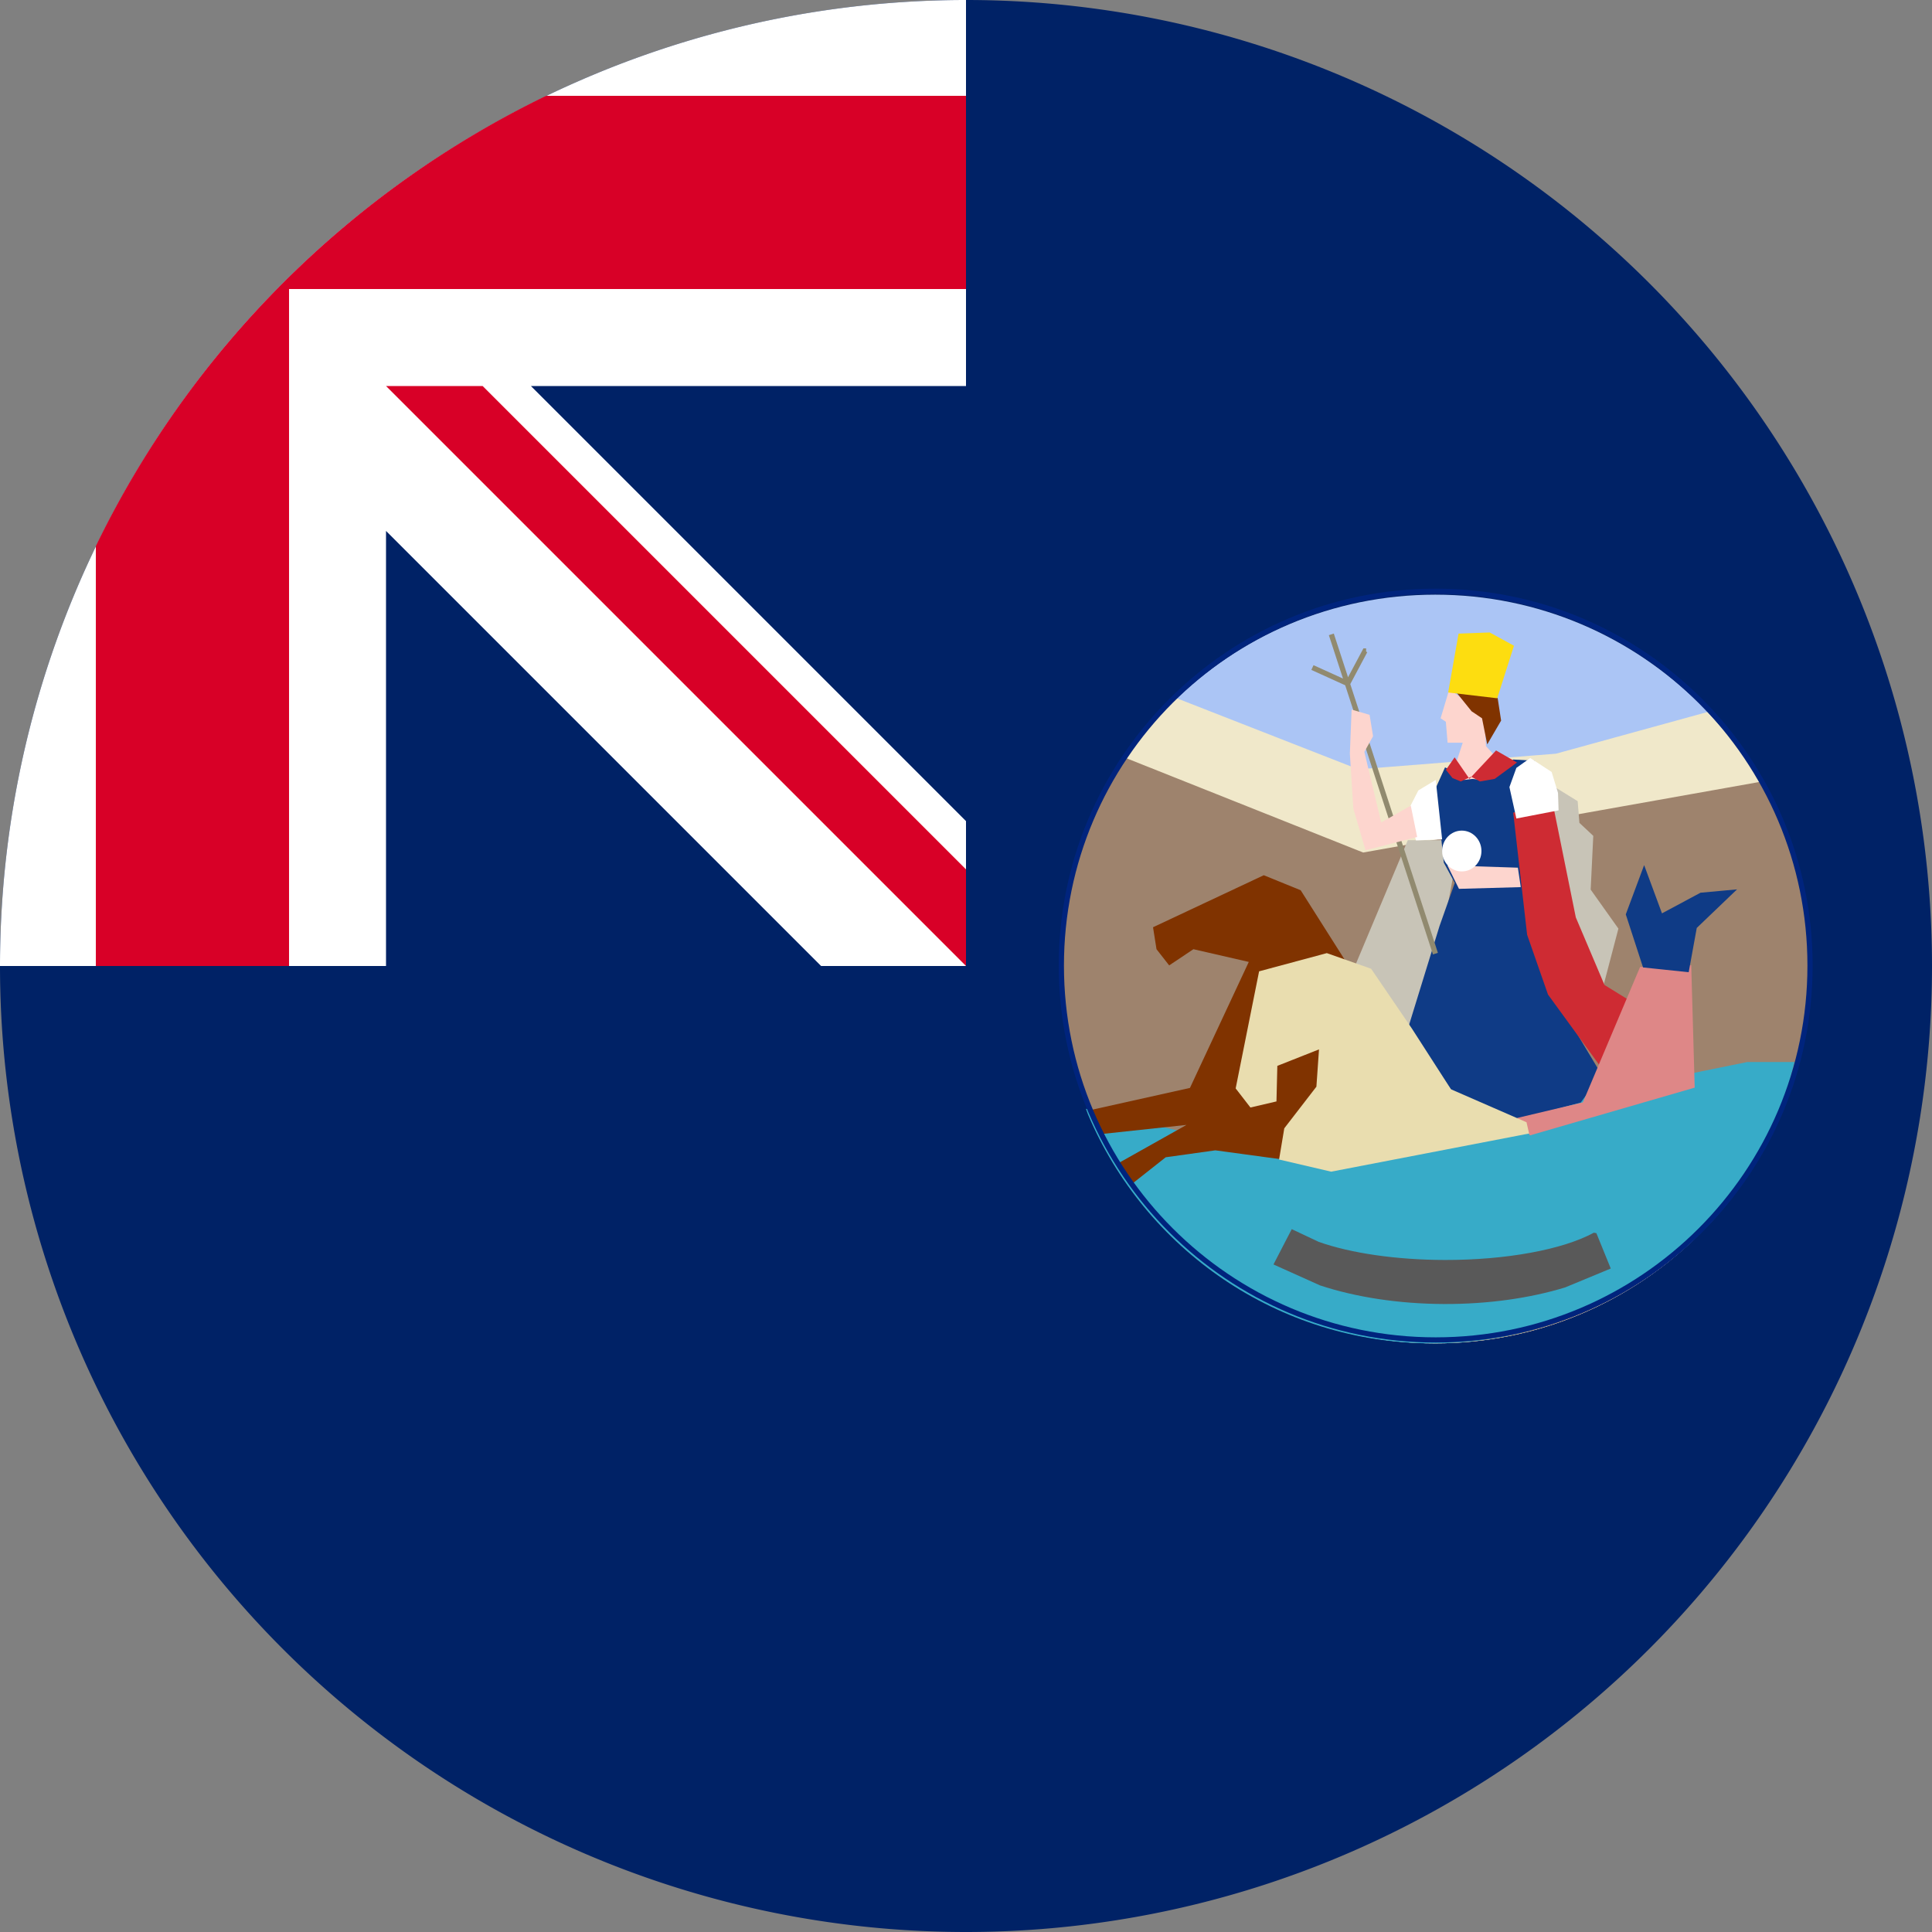
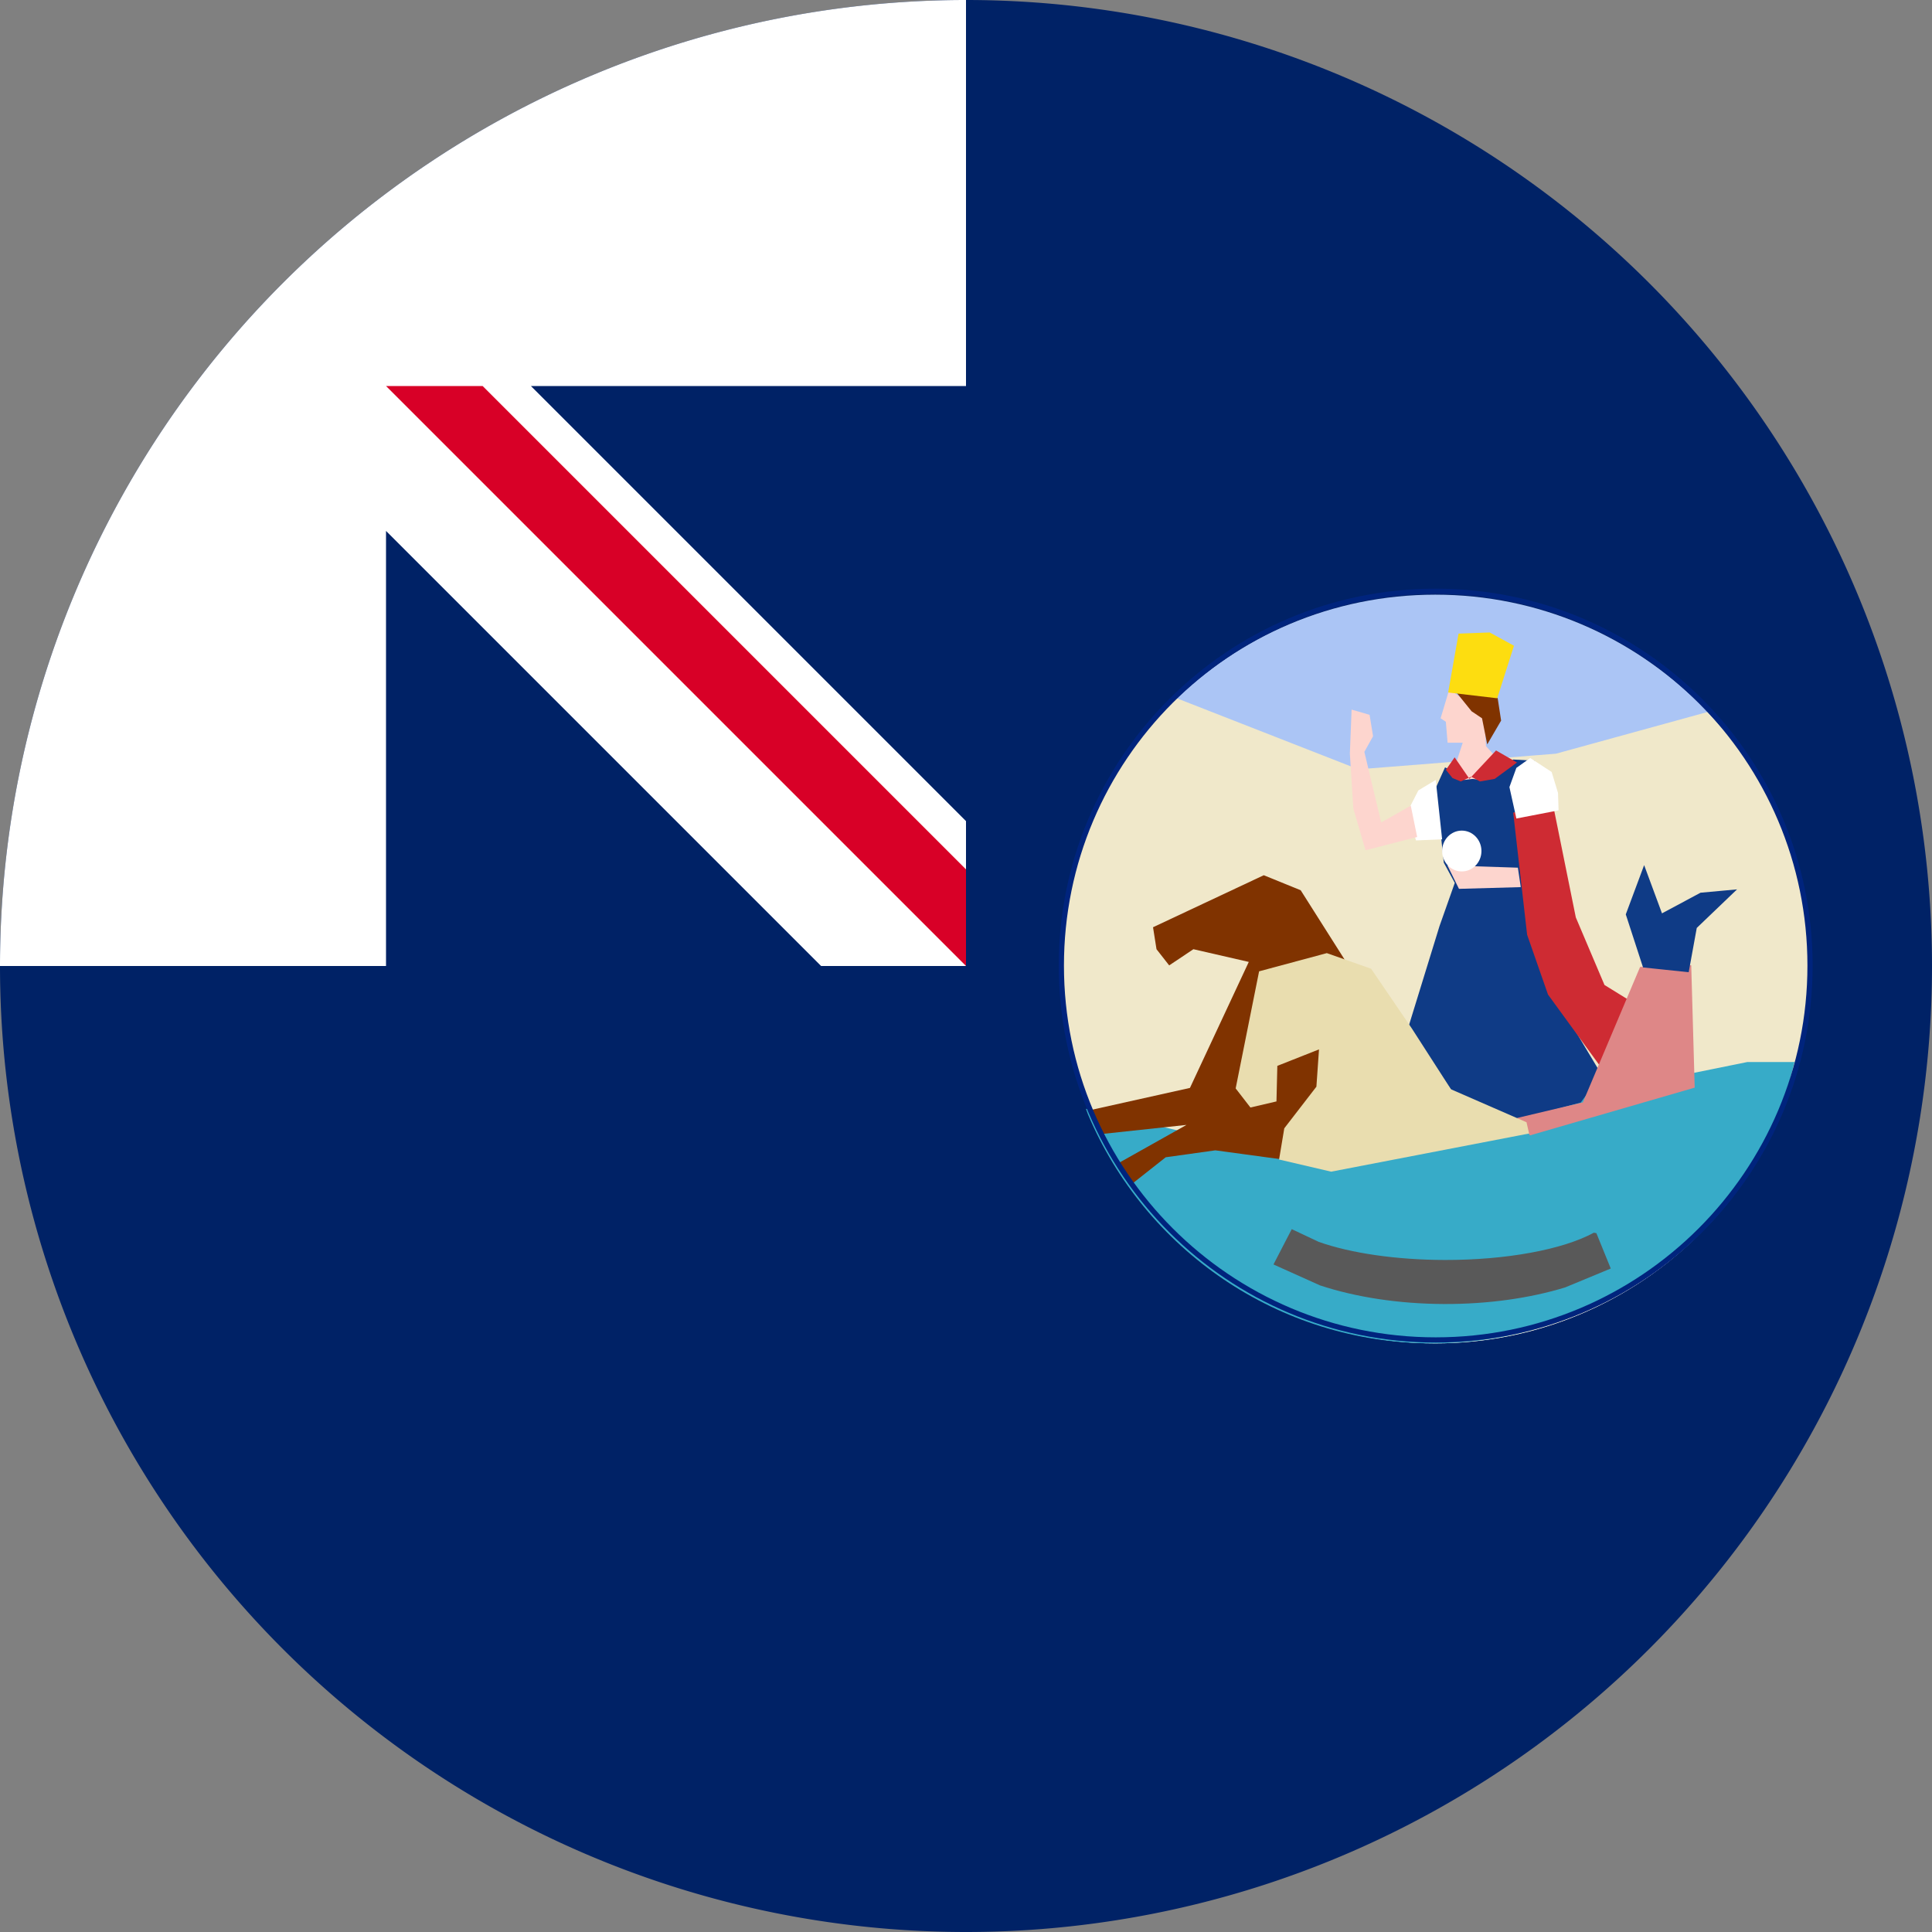
<svg xmlns="http://www.w3.org/2000/svg" xml:space="preserve" width="512" height="512" fill="none">
  <rect width="100%" height="100%" fill="#808080" stroke="none" />
  <path fill="#026" d="M512 256a256 256 0 1 1-512 0L256 0a256 256 0 0 1 256 256" />
  <path fill="#026" d="M256 0v256H0A256 256 0 0 1 256 0" />
  <path fill="#eee" d="M217.6 256H256v-38.4L140.7 102.3H256V0A256 256 0 0 0 0 256h102.3V140.7Z" style="fill:#fff;fill-opacity:1" />
-   <path fill="#d80027" d="M256 76.6V25.4H144.7A257 257 0 0 0 25.4 144.7V256h51.2V76.6Z" />
-   <path fill="#d80027" d="M256 230.4V256L102.3 102.3h25.6z" />
+   <path fill="#d80027" d="M256 230.4V256L102.3 102.3h25.6" />
  <g style="overflow:hidden">
    <path fill="#abc5f5" fill-rule="evenodd" d="M281.168 256.795c0-54.789 44.416-99.204 99.205-99.204s99.204 44.415 99.204 99.204c0 54.79-44.415 99.205-99.204 99.205-54.79 0-99.205-44.416-99.205-99.205z" />
    <path fill="#f0e8ca" fill-rule="evenodd" d="m311.857 185.047 48.124 18.828 52.358-4.136 40.142-11.047 4.444 4.89c14.15 17.16 22.652 39.16 22.652 63.146 0 54.826-44.415 99.272-99.204 99.272-54.79 0-99.205-44.446-99.205-99.272 0-27.413 11.105-52.23 29.056-70.196z" />
-     <path fill="#9e836d" fill-rule="evenodd" d="m298.362 200.88 62.895 25.048 105.027-18.701 1.32 2.174c7.636 14.067 11.973 30.188 11.973 47.322 0 54.83-44.415 99.277-99.204 99.277-54.79 0-99.205-44.448-99.205-99.277 0-20.561 6.247-39.663 16.943-55.507z" />
    <path fill="#37abc8" fill-rule="evenodd" d="M463.067 281.446h12.502l-1.208 4.709C461.809 326.619 424.16 356 379.669 356c-41.068 0-76.305-25.034-91.358-60.712l-.53-1.45 52.726 12.46Z" />
    <path fill="#803300" fill-rule="evenodd" d="m334.913 231.944 9.782 3.982 12.23 19.299-10.09 52.994-24.762-3.37-13.146 1.839-9.407 7.426-1.397-1.874-2.249-3.706 18.557-10.423-22.944 2.463-2.497-5.193-.407-1.113 26.764-5.96 15.592-33.39-14.674-3.369-6.422 4.289-3.36-4.289-.919-5.82z" />
-     <path fill="#c8c4b7" fill-rule="evenodd" d="m358.616 257.123 14.468-34.465h13.78l-11.023 59.51 24.804-1.379 2.986 4.596-.69 4.825-3.675.919 2.755 3.906h15.16l13.32-16.314-25.034-56.063 4.823-15.164 7.809 4.825.459 5.744 3.675 3.446-.69 14.246 7.35 10.34-5.97 22.746 8.956 18.152-14.698 8.961-27.33 2.527-31.925-21.368c.077-6.433.153-12.867.69-19.99z" />
    <path fill="#0f3b86" fill-rule="evenodd" stroke="#0f3b86" stroke-miterlimit="8" stroke-width="1.378" d="m401.472 296.177 17.027-4.595 5.063-6.892-14.727-24.583-7.363-41.353-.92-9.65 4.832-6.892-4.142-.23-7.594 5.514-4.142-.46-6.213-2.756-2.07 4.595 2.07 19.528 2.992 5.513-4.143 11.717-8.283 26.88 11.737 16.542z" />
    <path fill="#ce2b33" fill-rule="evenodd" d="m425.438 284.452 9.447-17.45-9.678-5.969-7.601-17.909-5.993-29.618-10.598 1.837 3.686 32.373 5.531 15.843z" />
    <path fill="#de8787" fill-rule="evenodd" d="m405.465 300.886 43.65-12.653-.92-32.44-13.554.46-15.164 35.89-17.46 4.142z" />
    <path fill="#0f3b86" fill-rule="evenodd" stroke="#0f3b86" stroke-miterlimit="8" stroke-width="1.378" d="m435.94 255.74-4.362-13.404 4.133-11.093 4.36 11.786 10.79-5.778 7.573-.693-9.412 9.013-2.064 11.325z" />
    <path fill="#e9ddaf" fill-rule="evenodd" d="m333.674 257.413-6.21 31.029 3.91 5.056 6.902-1.609c.078-3.14.154-6.282.23-9.423l11.043-4.367-.69 9.883-8.513 11.032-1.379 8.274 13.803 3.218 52.454-10.113-.69-2.988-20.015-8.733-10.353-16.09-10.812-15.858-11.735-4.137Z" />
    <path fill="#fff" fill-rule="evenodd" d="m401.853 216.913-1.84-8.325 1.84-5.087 3.678-2.62 5.67 3.7 1.687 5.549c.05 1.542.1 3.083.152 4.625zM372.957 215.17l2.305 7.555 6.914-.308-1.689-15.725-4.61 2.775z" />
    <path fill="#fdd5ce" fill-rule="evenodd" d="m383.58 229.339 18.674.606.765 5.152-16.377.455zM384.088 182.642l-2.312 7.709 1.387.925.462 5.55h4.009l-2.159 6.629 2.622 3.237 8.325-1.08 1.387-3.545-4.009-4.317-.463-8.324z" />
    <path fill="#ce2b33" fill-rule="evenodd" d="m385.49 200.702-2.311 3.31 1.733 2.168 2.197.913 2.773-1.256 2.311 1.256 3.93-.685 5.894-4.337-5.547-3.195-7.05 7.532z" />
    <path fill="#803300" fill-rule="evenodd" d="m384.782 182.041 12.107 2.923.92 6-3.678 6.309-1.38-6.924-2.758-1.846z" />
    <path fill="#fff" fill-rule="evenodd" d="M382.176 225.53c0-2.988 2.333-5.41 5.211-5.41s5.211 2.422 5.211 5.41c0 2.99-2.333 5.412-5.21 5.412-2.879 0-5.212-2.423-5.212-5.411z" />
    <path fill="#fddd10" fill-rule="evenodd" d="m383.78 183.518 13 1.53 4.436-13.919-6.424-3.518-8.259.306z" />
-     <path stroke="#918a6f" stroke-miterlimit="8" stroke-width="1.378" d="m352.816 168.112 27.585 84.61M347.806 176.906l9.333 4.233 4.59-8.617h.306" />
    <path fill="#fdd5ce" fill-rule="evenodd" d="m375.563 221.802-1.692-8.283-7.842 4.448-4.459-18.715 2.307-4.142-.922-5.676-4.768-1.38-.461 11.658.922 14.574 3.23 11.044z" />
    <path fill="#595959" fill-rule="evenodd" d="m342.324 325.738 7.156 3.373c8.461 2.992 20.528 4.775 33.448 4.795 16.192.025 31.211-2.727 39.456-7.229l.675.13 3.81 9.364-12.087 5.009c-9.292 2.842-20.38 4.434-32.026 4.398-12.107-.038-23.533-1.83-32.928-4.932l-12.344-5.552Z" />
    <path stroke="#00247d" stroke-miterlimit="8" stroke-width="1.378" d="M281.268 255.894c0-54.79 44.416-99.205 99.205-99.205s99.205 44.415 99.205 99.205c0 54.789-44.416 99.204-99.205 99.204s-99.205-44.415-99.205-99.204z" />
  </g>
</svg>